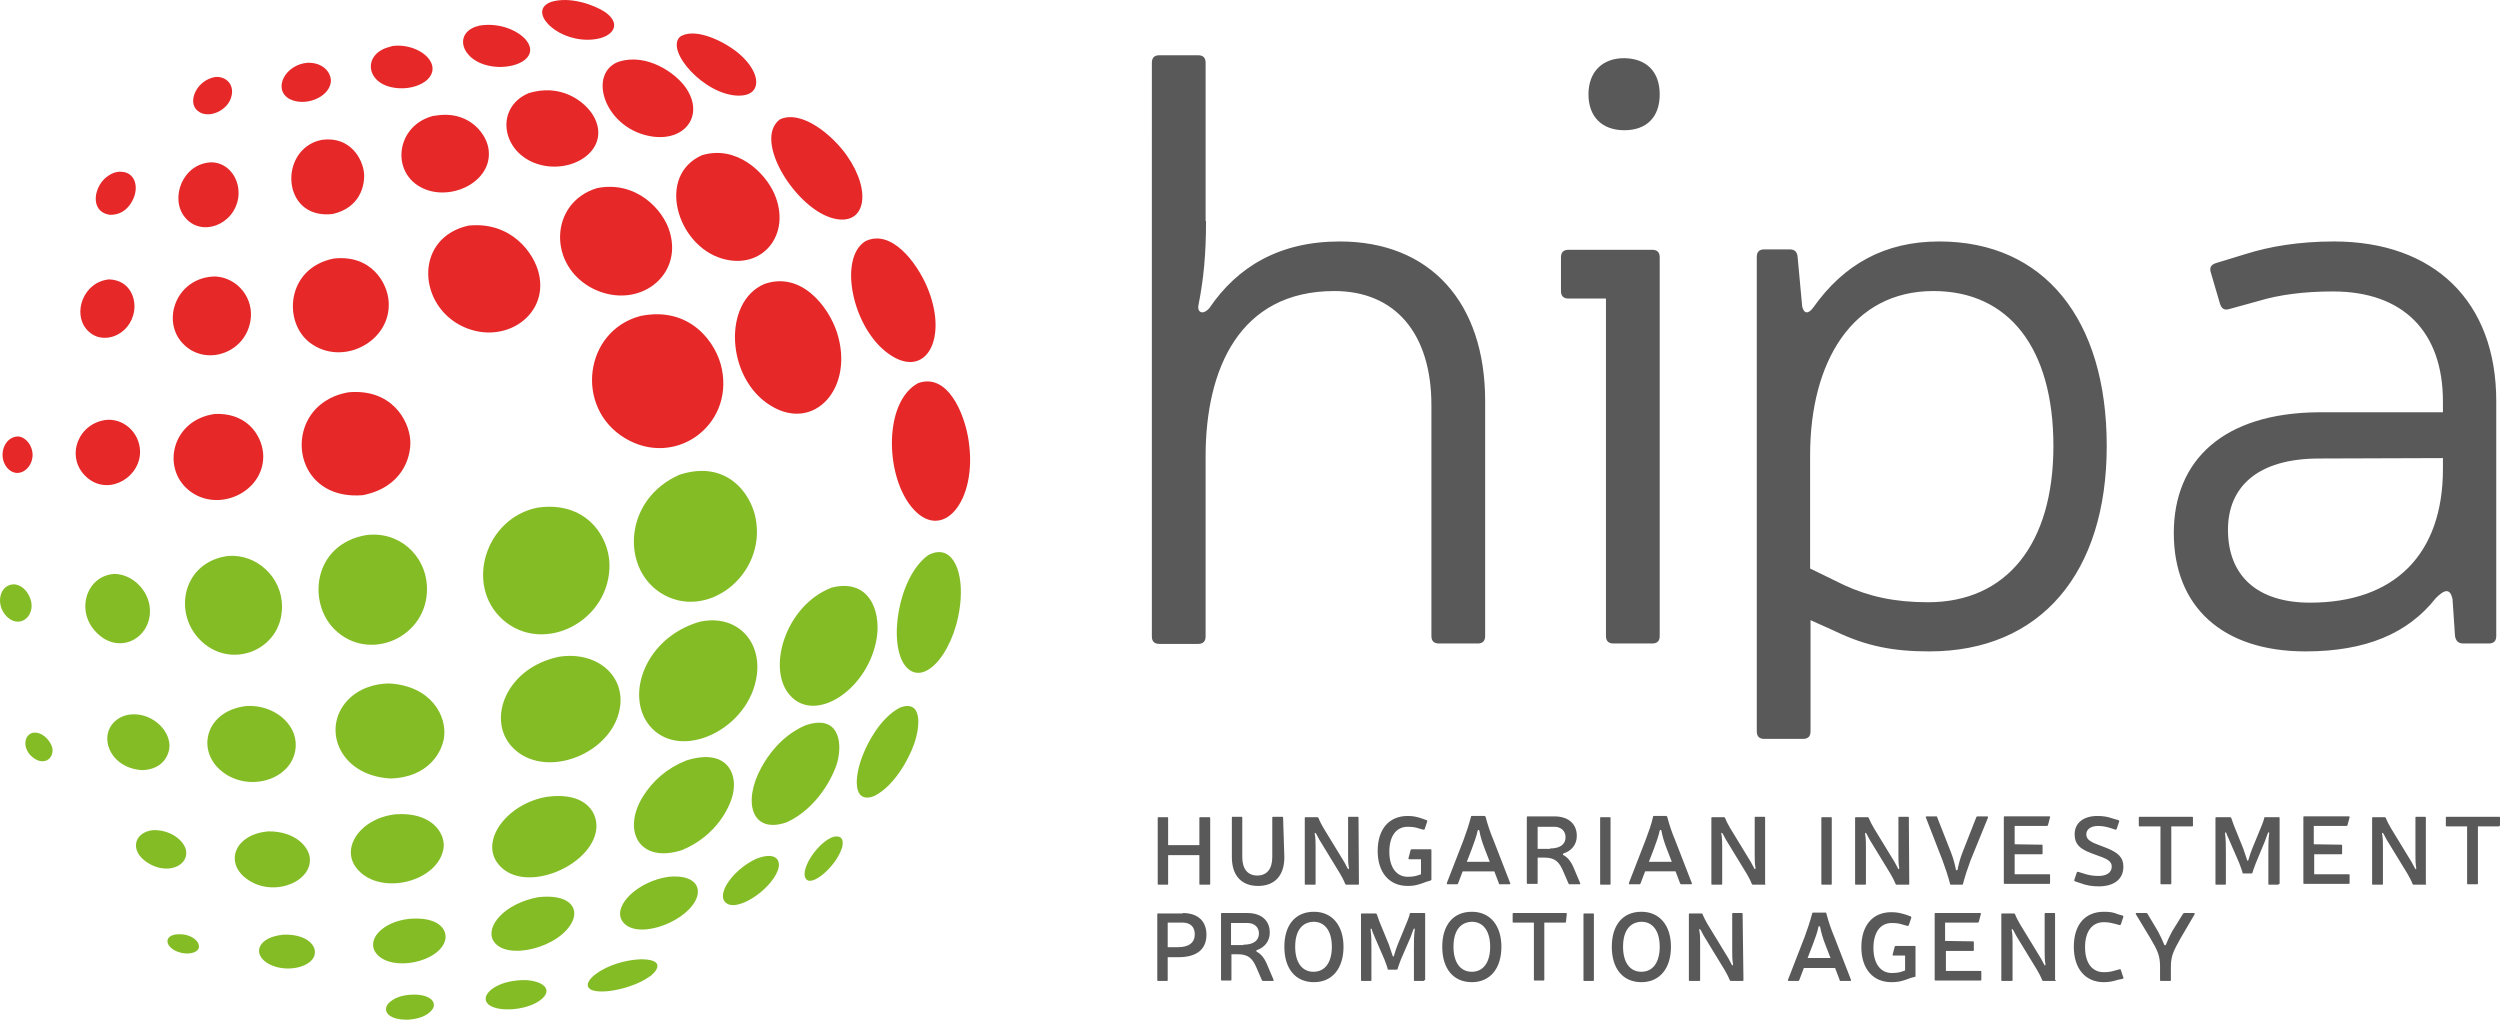
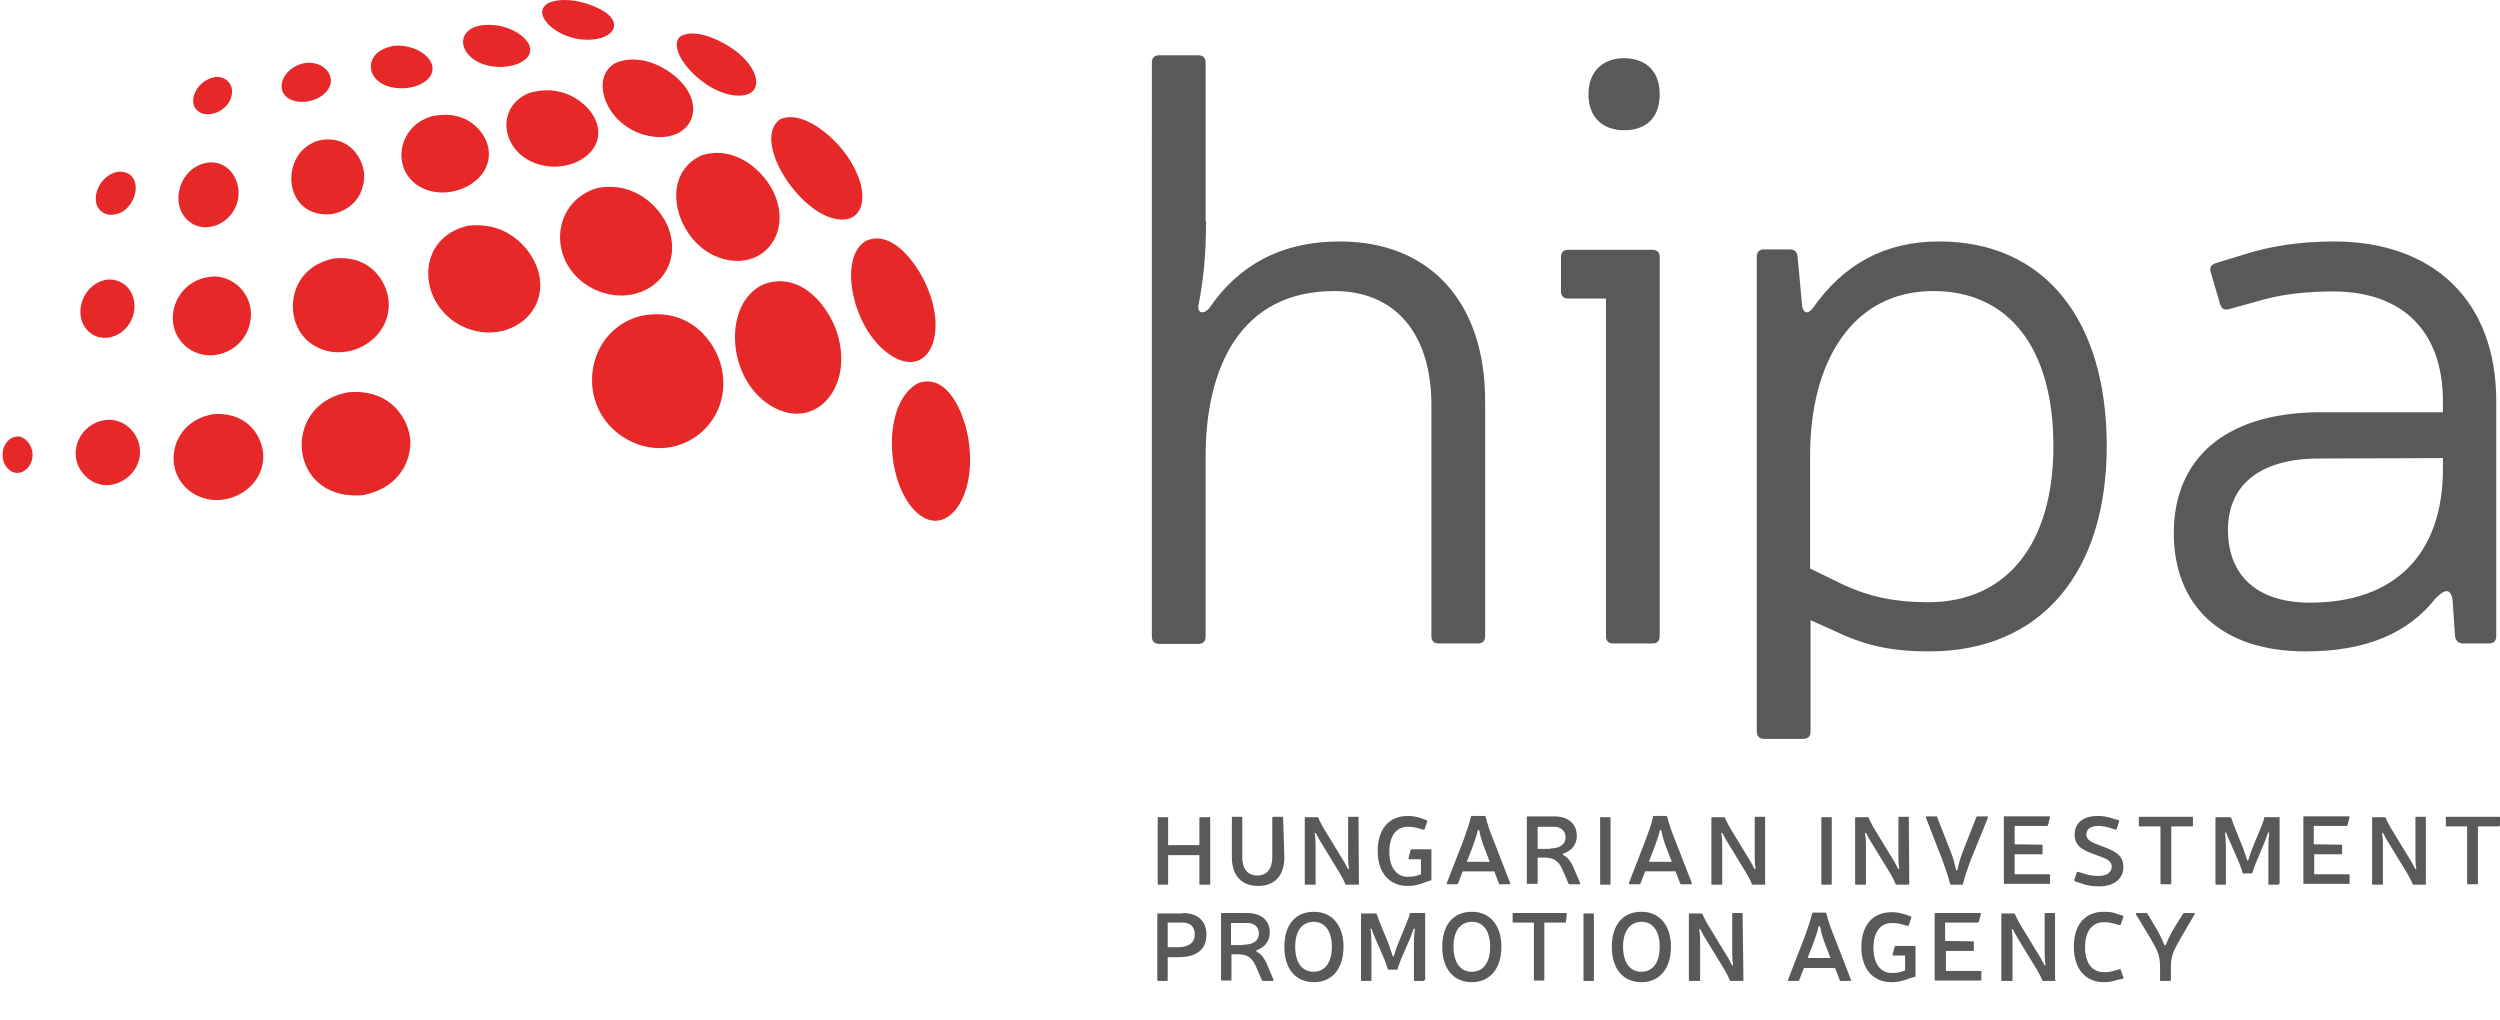
<svg xmlns="http://www.w3.org/2000/svg" id="Layer_2" viewBox="0 0 600.09 244.76">
  <defs>
    <style>.cls-1{fill:#84bc25;}.cls-1,.cls-2,.cls-3{stroke-width:0px;}.cls-2{fill:#595959;}.cls-3{fill:#e62829;}</style>
  </defs>
  <g id="layer">
    <path class="cls-2" d="m289.49,53.06c0,8.1-.6,14-1.8,20.1-.4,1.8,1,2.6,2.6.8,6.7-9.9,16.8-16,31.3-16,21.7,0,34.9,14.6,34.9,38.3v56.4c0,1.2-.6,1.8-1.8,1.8h-9.3c-1.2,0-1.8-.6-1.8-1.8v-55.4c0-17.1-8.6-27.4-23.3-27.4-22.7,0-30.9,18.6-30.9,39.7v43.2c0,1.2-.6,1.8-1.8,1.8h-9.3c-1.2,0-1.8-.6-1.8-1.8V15.06c0-1.2.6-1.8,1.8-1.8h9.3c1.2,0,1.8.6,1.8,1.8v38h.1Zm108.9,99.6c0,1.2-.6,1.8-1.8,1.8h-9.3c-1.2,0-1.8-.6-1.8-1.8v-81h-9c-1.2,0-1.8-.6-1.8-1.8v-8.1c0-1.2.6-1.8,1.8-1.8h20.1c1.2,0,1.8.6,1.8,1.8v90.9Zm0-130c0,5.5-3.2,8.6-8.5,8.6s-8.6-3.2-8.6-8.6,3.3-8.7,8.6-8.7c5.3.1,8.5,3.2,8.5,8.7Zm34.2,50.9c.4,1.8,1.5,1.9,2.7.2,7.3-10.3,17.1-15.8,30.2-15.8,25.2,0,40.2,18.7,40.2,49.1s-15.8,49.3-42.6,49.3c-8.5,0-15-1.2-22.5-4.8l-6-2.7v26.7c0,1.2-.6,1.8-1.8,1.8h-9.3c-1.2,0-1.8-.6-1.8-1.8V61.66c0-1.2.6-1.8,1.8-1.8h6.1c1.2,0,1.8.6,1.9,1.8l1.1,11.9Zm10.1,66.9c5.9,2.7,12,4.1,20.1,4.1,18.9,0,30.1-14,30.1-37.5s-10.7-37.2-28.8-37.2c-19.5,0-29.6,17-29.6,39.4v27.2l8.2,4Zm96.4-79.5c5.7-1.8,12.8-3,21.1-3,24.1,0,39,14.4,39,38.3v56.4c0,1.2-.6,1.8-1.8,1.8h-6.1c-1.2,0-1.8-.6-2-1.8l-.6-8.9c-.6-2.6-1.9-2.3-4-.2-6.7,8.5-16.8,12.8-31.3,12.8-20,0-31.6-10.8-31.6-28.4s12-28.8,34.7-29h29.9v-2.6c0-16.7-9.5-26.4-26.4-26.4-6.9,0-13,.8-17.9,2.3l-6.9,1.9c-1.2.4-1.9,0-2.3-1.2l-2.2-7.5c-.4-1.2,0-1.9,1.2-2.3l7.2-2.2Zm17.6,49.1c-14.9,0-21.9,6.9-21.9,17.1,0,11.1,7.1,17.5,19.7,17.5,20.3,0,31.9-11.6,31.9-32.1v-2.6l-29.7.1h0Zm-266.2,102.1c0,.2-.1.2-.2.2h-2.2c-.2,0-.2-.1-.2-.2v-6.9h-7.5v6.9c0,.2-.1.2-.2.2h-2.1c-.2,0-.2-.1-.2-.2v-15.8c0-.2.1-.2.2-.2h2.1c.2,0,.2.1.2.2v6.5h7.5v-6.5c0-.2.1-.2.2-.2h2.2c.2,0,.2.1.2.2v15.8h0Zm17.8-6.4c0,4.4-2.3,6.9-6.3,6.9s-6.3-2.5-6.3-6.9v-9.5c0-.2.1-.2.2-.2h2.1c.2,0,.2.1.2.2v9.5c0,2.8,1.3,4.4,3.6,4.4s3.6-1.6,3.6-4.4v-9.5c0-.2.1-.2.2-.2h2.2c.2,0,.2.1.2.2l.3,9.5h0Zm17.9,6.4c0,.2-.1.2-.2.2h-2.8c-.2,0-.2-.1-.3-.2-.3-.8-.8-1.7-1.2-2.4l-5-8.2c-.3-.6-.6-1.1-.8-1.5-.2-.2-.4-.2-.3.1.2,1.1.2,2,.2,3.2v8.8c0,.2-.1.2-.2.2h-2.2c-.2,0-.2-.1-.2-.2v-15.8c0-.2.1-.2.2-.2h2.8c.2,0,.2.1.3.2.3.8.8,1.7,1.2,2.4l5,8.2c.3.6.6,1.1.8,1.5.1.3.3.2.3-.1-.2-1.1-.2-1.9-.2-3.2v-8.9c0-.2.1-.2.2-.2h2.1c.2,0,.2.1.2.2l.1,15.9h0Zm17.4-1.1c0,.2-.1.2-.2.3l-1,.3-1.1.4c-1.2.4-2,.6-3.4.6-4.4,0-7.2-3.2-7.2-8.4s2.7-8.4,7.2-8.4c1.3,0,2.2.2,3.4.6l1.1.4c.2.1.2.2.2.3l-.6,1.8c-.1.2-.2.2-.3.2l-1.1-.3c-.9-.3-1.6-.4-2.7-.4-2.8,0-4.4,2.3-4.4,6s1.7,6,4.4,6c1,0,1.8-.1,2.6-.4l.6-.2v-3.6h-2.8c-.2,0-.2-.1-.2-.3l.5-1.9c.1-.2.2-.2.3-.2h4.5c.2,0,.2.1.2.2v7h0Zm7.5-1.9l-1.1,2.9c-.1.2-.2.2-.2.2h-2.3c-.2,0-.2-.1-.2-.3l4-10.3c.7-1.9,1.3-3.7,1.8-5.6,0-.2.1-.2.3-.2h2.9c.2,0,.2.1.3.2.5,1.9,1.1,3.7,1.9,5.6l4,10.3c.1.2,0,.3-.2.3h-2.3c-.2,0-.2-.1-.2-.2l-1.1-2.9h-7.6Zm6.5-2.3l-1.2-3.1c-.6-1.5-1.1-3.2-1.3-4.4-.1-.2-.3-.2-.4,0-.2,1.1-.8,2.8-1.4,4.4l-1.2,3.1h5.5Zm15.5-10.9c3.4,0,5.4,1.8,5.4,4.7,0,2.1-1.3,3.6-3.2,4.2q-.3.2,0,.4c1.1.6,1.8,1.6,2.3,2.7l1.7,4c.1.2,0,.3-.2.3h-2.3c-.2,0-.2-.1-.3-.2l-1.3-3c-.9-2.1-1.9-3.2-4.4-3.2h-1.7v6.1c0,.2-.1.2-.2.2h-2.2c-.2,0-.2-.1-.2-.2v-15.8c0-.2.1-.2.2-.2h6.4Zm-1,7.7c2.4,0,3.7-1,3.7-2.7,0-1.5-1.1-2.5-2.7-2.5h-4v5.3h3v-.1Zm14.5,8.5c0,.2-.1.2-.2.2h-2.1c-.2,0-.2-.1-.2-.2v-15.8c0-.2.1-.2.2-.2h2.1c.2,0,.2.1.2.2v15.8Zm8.3-3l-1.1,2.9c-.1.2-.2.2-.3.2h-2.3c-.2,0-.2-.1-.2-.3l4-10.3c.7-1.9,1.4-3.7,1.8-5.6,0-.2.1-.2.2-.2h2.9c.2,0,.2.1.3.2.5,1.9,1.1,3.7,1.9,5.6l4,10.3c.1.2,0,.3-.2.3h-2.3c-.2,0-.2-.1-.3-.2l-1.1-2.9h-7.3Zm6.4-2.3l-1.2-3.1c-.6-1.5-1.1-3.2-1.3-4.4-.1-.2-.3-.2-.4,0-.2,1.1-.8,2.8-1.4,4.4l-1.2,3.1h5.5Zm22.5,5.3c0,.2-.1.2-.2.2h-2.8c-.2,0-.2-.1-.3-.2-.3-.8-.8-1.7-1.2-2.4l-5-8.2c-.3-.6-.6-1.1-.8-1.5-.2-.2-.4-.2-.3.1.2,1.1.2,2,.2,3.2v8.8c0,.2-.1.2-.2.2h-2.2c-.2,0-.2-.1-.2-.2v-15.8c0-.2.1-.2.2-.2h2.8c.2,0,.2.1.3.2.3.8.8,1.7,1.2,2.4l5,8.2c.3.6.6,1.1.8,1.5.1.3.3.2.3-.1-.2-1.1-.2-1.9-.2-3.2v-8.9c0-.2.1-.2.2-.2h2.1c.2,0,.2.1.2.2v15.9h.1Zm15.9,0c0,.2-.1.2-.2.2h-2.1c-.2,0-.2-.1-.2-.2v-15.8c0-.2.1-.2.2-.2h2.1c.2,0,.2.1.2.2v15.8Zm18.6,0c0,.2-.1.2-.2.2h-2.8c-.2,0-.2-.1-.3-.2-.3-.8-.8-1.7-1.2-2.4l-5-8.2c-.3-.6-.6-1.1-.8-1.5-.2-.2-.4-.2-.3.1.2,1.1.2,2,.2,3.2v8.8c0,.2-.1.2-.2.2h-2.2c-.2,0-.2-.1-.2-.2v-15.8c0-.2.1-.2.2-.2h2.8c.2,0,.2.1.3.2.3.8.8,1.7,1.2,2.4l5,8.2c.3.6.6,1.1.8,1.5.1.3.3.2.3-.1-.2-1.1-.2-1.9-.2-3.2v-8.9c0-.2.1-.2.2-.2h2.1c.2,0,.2.1.2.2l.1,15.9h0Zm14.7-5.6c-.7,1.9-1.3,3.7-1.8,5.6,0,.2-.2.2-.2.2h-2.7c-.2,0-.2-.1-.2-.2-.5-1.9-1.1-3.7-1.8-5.6l-4-10.3c-.1-.2,0-.3.2-.3h2.3c.2,0,.2.1.2.2l3.3,8.4c.6,1.5,1,3.1,1.2,4.2.1.2.3.2.4,0,.2-1.1.6-2.7,1.2-4.2l3.3-8.4c.1-.2.2-.2.3-.2h2.3c.2,0,.2.1.2.3l-4.2,10.3Zm17.1-3.8c.2,0,.2.1.2.2v1.9c0,.2-.1.2-.2.2h-6.5v4.8h8.3c.2,0,.2.1.2.2v1.9c0,.2-.1.2-.2.2h-10.7c-.2,0-.2-.1-.2-.2v-15.8c0-.2.1-.2.2-.2h10.7c.2,0,.3.1.2.2l-.5,1.9c-.1.2-.2.2-.3.2h-7.7v4.4l6.5.1h0Zm11.8,2c-2.9-1.1-3.9-2.3-3.9-4.5,0-2.8,2.2-4.4,5.5-4.4,1.3,0,2.5.2,3.6.6l1.4.4c.2.1.2.2.2.3l-.6,1.8c-.1.2-.2.2-.3.2l-1.2-.4c-1-.3-1.9-.5-3-.5-1.7,0-2.8.8-2.8,2,0,1,.6,1.6,2.3,2.3l2.6,1c2.7,1.1,4,2.2,4,4.5,0,3-2.3,4.7-5.9,4.7-1.6,0-2.9-.2-4.5-.8l-1.2-.4c-.2-.1-.2-.2-.2-.3l.6-1.8c.1-.2.2-.2.3-.2l1.3.4c1.2.4,2.3.6,3.6.6,1.7,0,3.2-.6,3.2-2.3,0-1.1-1-1.7-2.3-2.2l-2.7-1Zm24.5-6.6c0,.2-.1.2-.2.2h-5v13.7c0,.2-.1.2-.2.2h-2.2c-.2,0-.2-.1-.2-.2v-13.7h-5c-.2,0-.2-.1-.2-.2v-1.9c0-.2.1-.2.2-.2h12.6c.2,0,.2.1.2.2v1.9h0Zm20.6,14c0,.2-.1.2-.2.2h-2.1c-.2,0-.2-.1-.2-.2v-7.6c0-1.4,0-3.2.2-4.5.1-.3-.2-.4-.3-.1-.2.6-.5,1.2-.7,1.9l-2.2,5.3c-.2.6-.6,1.5-.8,2.3-.1.2-.2.2-.3.2h-1.9c-.2,0-.2-.1-.2-.2-.2-.8-.6-1.7-.8-2.3l-2.3-5.3c-.2-.6-.6-1.2-.8-1.9-.1-.3-.3-.2-.3.1.2,1.3.2,3.1.2,4.5v7.6c0,.2-.1.2-.2.2h-2.1c-.2,0-.2-.1-.2-.2v-15.8c0-.2.1-.2.2-.2h3.3c.2,0,.2.1.3.2.2.6.4,1.2.6,1.7l2.3,5.7c.3.8.6,1.9.9,2.7.1.2.2.2.3,0,.2-.8.6-1.9.9-2.7l2.3-5.6c.2-.6.5-1.2.6-1.8,0-.2.1-.2.2-.2h3.3c.2,0,.2.1.2.2v15.8h-.2Zm15-9.4c.2,0,.2.1.2.2v1.9c0,.2-.1.2-.2.2h-6.5v4.8h8.3c.2,0,.2.1.2.2v1.9c0,.2-.1.2-.2.2h-10.7c-.2,0-.2-.1-.2-.2v-15.8c0-.2.1-.2.2-.2h10.7c.2,0,.2.1.2.2l-.5,1.9c-.1.2-.2.2-.3.2h-7.8v4.4l6.6.1h0Zm20.4,9.4c0,.2-.1.2-.2.2h-2.8c-.2,0-.2-.1-.3-.2-.3-.8-.8-1.7-1.2-2.4l-5-8.2c-.3-.6-.6-1.1-.8-1.5-.2-.2-.4-.2-.3.1.2,1.1.2,2,.2,3.2v8.8c0,.2-.1.2-.2.2h-2.2c-.2,0-.2-.1-.2-.2v-15.8c0-.2.1-.2.2-.2h2.8c.2,0,.2.1.3.2.3.8.8,1.7,1.2,2.4l5,8.2c.3.6.6,1.1.8,1.5.1.3.3.2.3-.1-.2-1.1-.2-1.9-.2-3.2v-8.9c0-.2.1-.2.2-.2h2.1c.2,0,.2.1.2.2v15.9h.1Zm17.6-14c0,.2-.1.2-.2.2h-5v13.7c0,.2-.1.2-.2.2h-2.2c-.2,0-.2-.1-.2-.2v-13.7h-4.9c-.2,0-.2-.1-.2-.2v-1.9c0-.2.1-.2.2-.2h12.6c.2,0,.2.1.2.2v1.9h-.1Zm-316.1,21c3.6,0,5.7,1.9,5.7,5.2,0,3.5-2.3,5.4-6.7,5.4h-2.6v5.5c0,.2-.1.2-.2.2h-2.1c-.2,0-.2-.1-.2-.2v-15.8c0-.2.1-.2.2-.2h5.9v-.1Zm-3.6,8.2h2.5c2.6,0,4-1.1,4-3.1,0-1.8-1.1-2.8-2.9-2.8h-3.6v5.9Zm19.1-8.2c3.4,0,5.4,1.8,5.4,4.7,0,2.1-1.3,3.6-3.1,4.2q-.3.2,0,.4c1.1.6,1.8,1.6,2.3,2.7l1.7,4c.1.2,0,.3-.2.3h-2.3c-.2,0-.2-.1-.3-.2l-1.3-3c-.9-2.1-1.9-3.2-4.4-3.2h-1.6v6.1c0,.2-.1.2-.2.2h-2.1c-.2,0-.2-.1-.2-.2v-15.8c0-.2.1-.2.2-.2h6.1Zm-.9,7.6c2.4,0,3.7-1,3.7-2.7,0-1.5-1.1-2.5-2.7-2.5h-4v5.3h3v-.1Zm24,.5c0,5.2-2.7,8.5-7.1,8.5s-7.1-3.2-7.1-8.5,2.7-8.4,7.1-8.4,7.1,3.3,7.1,8.4Zm-11.6,0c0,3.7,1.6,6,4.4,6s4.4-2.3,4.4-6-1.6-6-4.4-6c-2.8.1-4.4,2.2-4.4,6Zm31,8c0,.2-.1.2-.2.2h-2.1c-.2,0-.2-.1-.2-.2v-7.6c0-1.4,0-3.2.2-4.5.1-.3-.2-.4-.3-.1-.2.6-.5,1.2-.7,1.9l-2.3,5.3c-.2.6-.6,1.5-.8,2.3-.1.2-.2.2-.3.2h-1.9c-.2,0-.2-.1-.2-.2-.2-.8-.6-1.7-.8-2.3l-2.3-5.3c-.2-.6-.6-1.2-.7-1.9-.2-.3-.3-.2-.3.1.2,1.3.2,3.1.2,4.5v7.6c0,.2-.1.2-.2.2h-2.1c-.2,0-.2-.1-.2-.2v-15.8c0-.2.1-.2.2-.2h3.3c.2,0,.2.1.3.2.2.6.4,1.2.6,1.7l2.3,5.6c.3.8.6,1.9.9,2.7.1.2.2.2.3,0,.2-.8.6-1.9.9-2.7l2.3-5.6c.2-.6.5-1.2.6-1.8,0-.2.1-.2.3-.2h3.2c.2,0,.2.1.2.2v15.9h-.2Zm18.5-8c0,5.2-2.7,8.5-7.1,8.5s-7.1-3.2-7.1-8.5,2.7-8.4,7.1-8.4,7.1,3.3,7.1,8.4Zm-11.5,0c0,3.7,1.6,6,4.4,6s4.4-2.3,4.4-6-1.6-6-4.4-6c-2.8.1-4.4,2.2-4.4,6Zm27-6c0,.2-.1.2-.2.2h-5v13.7c0,.2-.1.2-.2.2h-2.1c-.2,0-.2-.1-.2-.2v-13.7h-4.9c-.2,0-.2-.1-.2-.2v-1.9c0-.2.1-.2.2-.2h12.6c.2,0,.2.1.2.2l-.2,1.9h0Zm6.7,14c0,.2-.1.2-.2.2h-2.1c-.2,0-.2-.1-.2-.2v-15.8c0-.2.1-.2.2-.2h2.1c.2,0,.2.1.2.2v15.8Zm18.5-8c0,5.2-2.7,8.5-7.1,8.5s-7.1-3.2-7.1-8.5,2.7-8.4,7.1-8.4,7.1,3.3,7.1,8.4Zm-11.5,0c0,3.7,1.6,6,4.4,6s4.4-2.3,4.4-6-1.6-6-4.4-6c-2.8.1-4.4,2.2-4.4,6Zm28.9,8c0,.2-.1.2-.2.2h-2.8c-.2,0-.2-.1-.3-.2-.3-.8-.8-1.7-1.2-2.4l-5-8.2c-.3-.6-.6-1.1-.8-1.5-.2-.2-.4-.2-.3.1.2,1.1.2,2,.2,3.2v8.8c0,.2-.1.2-.2.2h-2.3c-.2,0-.2-.1-.2-.2v-15.8c0-.2.1-.2.2-.2h2.8c.2,0,.2.1.3.2.3.8.8,1.7,1.2,2.4l5,8.2c.3.6.6,1.1.8,1.5.1.3.3.2.3-.1-.2-1.1-.2-1.9-.2-3.2v-8.9c0-.2.1-.2.2-.2h2.1c.2,0,.2.1.2.2l.2,15.9h0Zm14.5-2.9l-1.1,2.9c-.1.2-.2.2-.2.2h-2.3c-.2,0-.3-.1-.2-.3l4-10.3c.7-1.9,1.3-3.7,1.8-5.6,0-.2.2-.2.3-.2h2.9c.2,0,.2.1.2.2.5,1.9,1.1,3.7,1.9,5.6l4,10.3c.1.2,0,.3-.2.3h-2.3c-.2,0-.2-.1-.2-.2l-1.1-2.9h-7.5Zm6.4-2.4l-1.2-3.1c-.6-1.5-1.1-3.2-1.3-4.4-.1-.2-.3-.2-.4,0-.2,1.2-.8,2.8-1.4,4.4l-1.2,3.1h5.5Zm20.5,4.2c0,.2-.1.2-.2.3l-1.1.3-1.1.4c-1.2.4-2,.6-3.5.6-4.4,0-7.2-3.2-7.2-8.4s2.7-8.4,7.2-8.4c1.3,0,2.2.2,3.5.6l1.1.4c.2.1.2.2.2.3l-.6,1.8c-.1.2-.2.2-.3.2l-1.1-.3c-.9-.3-1.6-.4-2.7-.4-2.8,0-4.4,2.3-4.4,6s1.7,6,4.4,6c1,0,1.8-.1,2.6-.4l.6-.2v-3.6h-2.8c-.2,0-.2-.1-.2-.2l.5-1.9c.1-.2.2-.2.3-.2h4.5c.2,0,.2.1.2.2v7h.1v-.1Zm13.7-8.2c.2,0,.2.1.2.2v1.9c0,.2-.1.2-.2.2h-6.5v4.8h8.3c.2,0,.2.1.2.2v1.9c0,.2-.1.2-.2.2h-10.8c-.2,0-.2-.1-.2-.2v-15.8c0-.2.1-.2.2-.2h10.7c.2,0,.2.1.2.2l-.5,1.9c-.1.2-.2.2-.3.2h-7.8v4.4l6.7.1h0Zm19.9,9.3c0,.2-.1.2-.2.2h-2.8c-.2,0-.2-.1-.3-.2-.3-.8-.8-1.7-1.2-2.4l-5-8.2c-.3-.6-.6-1.1-.8-1.5-.2-.2-.4-.2-.3.1.2,1.1.2,2,.2,3.2v8.8c0,.2-.1.2-.2.2h-2.3c-.2,0-.2-.1-.2-.2v-15.8c0-.2.1-.2.2-.2h2.8c.2,0,.2.1.3.2.3.8.8,1.7,1.2,2.4l5,8.2c.3.6.6,1.1.8,1.5.1.3.3.2.3-.1-.2-1.1-.2-1.9-.2-3.2v-8.9c0-.2.1-.2.2-.2h2.1c.2,0,.2.1.2.2v15.9h.2Zm15-.1c-1.3.4-2.2.6-3.5.6-4.4,0-7.2-3.2-7.2-8.5s2.7-8.4,7.2-8.4c1.3,0,2.3.1,3.4.6l1.1.3c.2.1.2.2.2.3l-.6,1.8c-.1.2-.2.2-.3.2l-1.1-.3c-.8-.2-1.5-.4-2.7-.4-2.8,0-4.5,2.2-4.5,6s1.7,6,4.5,6c1,0,1.7-.1,2.7-.4l1.1-.3c.2-.1.2,0,.3.2l.6,1.8c.1.2,0,.2-.2.3l-1,.2Zm14.9-9.9c-1.6,2.9-2.3,4.1-2.3,6.8v3.2c0,.2-.1.2-.2.2h-2.2c-.2,0-.2-.1-.2-.2v-3.2c0-2.7-.6-3.9-2.3-6.8l-3.5-5.8c-.1-.2,0-.3.2-.3h2.3q.2,0,.3.2l2.5,4.2c.6,1.1,1.1,2.2,1.5,3.2.1.2.3.2.4,0,.4-1,.9-2.1,1.5-3.2l2.6-4.2c.1-.1.2-.2.3-.2h2.3c.2,0,.3.2.2.3l-3.4,5.8Z" />
-     <path class="cls-1" d="m181.39,124.46c-1.1-6-7-14.2-18.3-10.5-13.2,5.8-14.1,22.1-4.6,28.3,11,7.1,25.5-4.2,22.9-17.8Zm-35.1,10.8c-.2-6.6-5.7-15.1-17.3-13.4-12.4,2.5-17.5,18.5-8.4,26.8,9.8,8.8,26.1.4,25.7-13.4Zm-58.5-6.8c-12.7,2.3-14,16.2-7.5,22.6,8.3,8.2,22.5,1.9,22.2-10-.2-7.9-6.9-13.7-14.7-12.6Zm-33.1,5c-10.6,1.4-13.2,13.2-6.9,19.9,7.3,7.8,20,2.8,19.9-7.8,0-7-6.1-12.7-13-12.1Zm-18.7,13.5c.2-4.8-4-9.2-8.6-9.2-6.7.5-9.3,8.9-4.3,14,5.3,5.5,12.7,1.7,12.9-4.8Zm-28.4-1.6c0-1.9-1.5-4.8-4.1-5.1h-.1c-3.5,0-4.6,4.8-1.8,7.7,2.7,2.7,6,.7,6-2.6Zm1,30.5h-.6c-2.4.5-2.7,4.1.1,6.1,2.5,1.8,4.8.2,4.5-2.3-.3-1.4-1.8-3.6-4-3.8Zm222-32.1c-.8,11.9-8.5,21.5-13.1,16.3-4.4-5-2.1-21.4,5.3-26.8h0c5.5-2.9,8.3,3.2,7.8,10.5h0Zm-20.1,9.1c-1.8,12.4-14.7,21.1-20.9,14-5.6-6.3-1.1-21.5,10-25.8,9-2.3,11.8,5.5,10.9,11.8h0Zm-28.8,9c-1.6,13.2-18.5,21.2-25.8,12.3-5.9-7.3-1-21.1,12-24.9,8.4-1.9,14.8,4,13.8,12.6h0Zm37.7,16.8c-1.2,3.4-4.6,9.9-9.5,12.4h0c-5.3,2.1-5-4.7-2.5-10.5.8-1.9,3.7-8.1,8.6-10.7h0c5.2-2,5.1,4,3.4,8.8h0Zm-18.4,4.3c-1,3.5-4.8,11-12.1,14.4h0c-8.5,3-10.7-4.9-6.1-13.2,1.5-2.7,4.6-7.4,10.4-10,7.8-2.8,9.2,3.5,7.8,8.8h0Zm-25,7.3c-.6,3.3-4,10.4-12.3,13.8h0c-10.3,3.3-14.4-4.7-9.4-12.8,2.4-3.9,5.9-6.9,10.4-8.7h0c9.4-3,12.3,2.7,11.3,7.7h0Zm-27.1-21c-1.3,11.7-18.3,18.3-26,10-6.1-6.6-1.4-18.9,11.2-21.6,8.7-1.4,15.6,4,14.8,11.6h0Zm52.3,36.3c-2.1,3.7-6.7,7.3-7.8,5.3-1.4-2.3,3.1-8.9,6.7-10,2.8-.6,2.2,2.1,2,2.7-.2.6-.5,1.3-.9,2h0Zm-58.2-5.7c-1.9,8.6-17.8,14.9-23.5,7.4-4.3-5.6,2.3-14.4,11.8-16,9.7-1.3,12.7,4.3,11.7,8.6h0Zm23.9,16.4c-3,5.6-14.7,9.5-17.6,4.7-2.2-3.7,4-9.5,11.2-10.5,6.2-.6,8.2,2.5,6.4,5.8h0Zm19.8-7.3c-1.8,4.8-10.2,10.4-12.7,7.5-1.9-2.3,2.3-7.9,7.5-10.3,4.5-1.8,6.2.1,5.2,2.8h0Zm-80.1-32c-.4,3.3-3.6,9.7-12.9,9.9h0c-12.7-.7-16.9-12.9-9.5-19.5,3.3-2.9,7.3-3.3,9.3-3.3,10.1.6,13.8,7.9,13.1,12.9h0Zm30.9,44c-2.8,6.5-16.2,9.9-19.1,4.8-1.9-3.4,2.7-8.9,10.8-10.4,7-.8,9.7,2.2,8.3,5.6h0Zm-31-17.5c-1.1,8.1-14.9,11.7-20.6,5.3-4.5-5,.6-12.4,9.1-13.3,8.6-.6,11.9,4.5,11.5,8h0Zm49.2,31.1c-4.7,3.3-14.9,4.9-14.6,1.7.2-2.1,5.9-5.7,12.7-6h0c5.4,0,4.4,2.3,2.5,3.9-.2.2-.5.3-.6.4h0Zm-84.7-55.5c-.3,8.1-11.6,11.6-18.2,5.7-5.7-5.1-3.2-14.3,6.5-15.3,6.4-.3,11.9,4.2,11.7,9.6h0Zm35.9,46.5c-1.3,5.4-12.8,7.8-16.5,3.4-2.7-3.3,1.4-7.7,7.8-8.4,7-.6,9.2,2.5,8.7,5h0Zm23.3,14.1c-3.5,3.3-13.1,3.6-13.6.3-.3-1.9,3.3-4.8,9.7-4.7,4.3.3,6.2,2.3,3.9,4.4h0Zm-55.8-33.2c0,5.7-9.8,9.2-15.8,4-4.4-3.8-2.2-10.1,5.7-10.9,6.9-.1,10.2,4.1,10.1,6.9h0Zm29.6,35.5c-.1.1-1.1,2.5-6.1,2.8h0c-5.3.1-6.4-2.7-4.1-4.4,1.1-.9,2.8-1.5,5-1.6,3.7-.2,6,1.3,5.2,3.2h0Zm-28.4-13.5c.1,3.8-7.4,5.4-11.6,2.6-3.4-2.3-2-6.1,4-6.7,5.3-.2,7.6,2.3,7.6,4.1h0Zm-34.9-49.5c0,1.9-1.3,5.7-6.5,5.9h0c-7.8-.4-10.8-8.2-6.4-11.9,1.7-1.4,3.5-1.5,4.4-1.5,4.4,0,8.4,3.6,8.5,7.5h0Zm4,25.4c.4,3.6-4.7,5.7-9.3,2.7-4.5-2.9-3.1-7.4,1.4-7.8h.6c4.4.2,7.1,3.1,7.3,5.1h0Zm3,22.4c.6,1.9-2.7,2.8-5.5,1.5-2.5-1.2-2.7-3.4-.3-3.9.4-.1.7-.1,1.1-.1,2.1-.1,4.3,1,4.7,2.5h0Z" />
    <path class="cls-3" d="m126.39,9.76c2.8,3.6-1.5,6.5-6.9,6.3-8.1-.4-10.9-7.3-5.7-9.5.3-.2.9-.2,1.2-.4,5.3-.9,9.8,1.5,11.4,3.6h0Zm18.8-6.9c4.2,2.9,2,6.1-2.7,6.6-8.1.9-15.2-5.9-11.2-8.5.2-.2.6-.3,1-.5,4.5-1.4,10.3.7,12.9,2.4h0Zm-41.6,12.4c1.5,4-4.4,6.8-9.5,5.7-6.4-1.3-6.9-8.1-.6-9.7.2-.1.5-.1.6-.2,4-.6,8.4,1.4,9.5,4.2h0Zm-24.2,4.6c-.6,3.6-6.2,5.8-9.9,3.9-4.1-2.3-1.1-8.3,4.4-8.7h.1c4,0,5.7,2.8,5.4,4.8h0Zm-23.8,3.1c-.7,3.6-5.7,5.8-8.2,3.6-2.5-2.1-.2-7.4,4.4-8.1,2.6-.1,4.4,1.9,3.8,4.5h0Zm121.9-10c5.4,4.7,5.4,10-.1,10-8.2,0-17.7-10.7-14.2-14.1.1-.1.3-.2.5-.3,3.6-1.8,10.3,1.4,13.8,4.4h0Zm42.9,79c-8.2,4.4-8,21.7-1.7,29.6,7.3,9.1,16.1-1.1,13.8-15.9-1-6.6-5.1-16.2-12.1-13.7ZM4.39,104.76c-3.4,0-5,4.7-2.7,7.5,2.3,2.7,5.7.7,6.1-2.5.3-2.4-1.4-4.8-3.4-5ZM203.29,37.36c6.1,8.7,4.4,16.9-3.1,15.1-9-2.1-19.6-18.8-13-23.8,5.2-2.4,12.6,3.7,16.1,8.7h0Zm-30,51.3c2.7,13.7-11.4,23.7-23.3,16.5-12.1-7.3-9.8-25.7,3.7-29.3,12-2.5,18.4,6.5,19.6,12.8h0Zm27.6-8.9c4.3,13.3-5.4,24.1-15.9,17.6-10.7-6.5-11.6-24.9-1.5-29.2,8.9-3.1,15.4,5.5,17.4,11.6h0Zm21.6-11c5.3,12.4-.2,22.4-9,16.3-8.9-6.1-12.4-23.2-5.7-27.2,6.2-2.9,12.2,5.1,14.7,10.9h0Zm-36.6-22.2c4.2,9.7-2.9,18.4-12.6,15.5-10.8-3.2-15.8-19.9-4.8-24.8,8.2-2.5,15.1,4,17.4,9.3h0Zm-25.1,9.2c3.1,10.6-7.6,18.6-18.1,13.7-11.3-5.4-10.9-20.8.6-24.3h0c9.4-1.9,16,5.2,17.5,10.6h0Zm3.9-34.6c4.4,6.5-.2,12.8-8.2,11.6-11-1.7-15.4-14.3-8.6-17.7.2-.1.6-.2.8-.3,6.6-2,13.5,2.7,16,6.4h0Zm-35.3,44.7c2.3,10.4-9.3,17.6-19.3,12-9.9-5.6-10.3-20.8,2.3-23.7,10.3-1.1,15.9,6.6,17,11.7h0Zm13.4-37.4c3.5,7.3-4.8,13-12.7,11.2-9.6-2.2-11.7-13.7-3.2-17.3.3-.1.7-.2,1.1-.3,7.7-1.8,13.2,3,14.8,6.4h0Zm-44.3,77.3c.2,4-1.9,11.2-11.4,13.1h0c-14.5,1.2-18.3-13.5-11.2-20.8,2.9-2.9,6.1-3.6,7.8-3.9h0c10.2-.9,14.5,6.6,14.8,11.6h0Zm18.7-70.4c1.5,7.6-7.8,12.7-14.8,10.2-8.6-3.1-7.8-14.9,1.1-17.6.3-.1.6-.2,1-.2h0c7.5-1.3,11.9,3.7,12.7,7.6h0Zm-23.9,37c.7,9.6-11.1,15.8-18.9,9.9-6.5-4.9-5.7-17.9,5.7-20.2,9-1,12.9,5.8,13.2,10.3h0Zm-5.9-30.7c.2,2.9-1,8.2-7.5,9.7h0c-9.9,1.2-12.4-9.5-7.6-15,1.9-2.1,4-2.6,5-2.8,6.7-.9,9.8,4.5,10.1,8.1h0Zm-24.2,67.9c0,8.7-11,13.7-17.9,8.1-6.6-5.4-4-16.9,6.3-18.3,8.5-.3,11.6,6.1,11.6,10.2h0Zm-3.1-32.4c-1.5,8.2-11.8,11-16.8,4.6-4.4-5.7-.5-15.3,8.4-15.4,5.4.3,9.4,5.3,8.4,10.8h0Zm-2.9-29.7c-1,6.6-8.9,9.5-12.8,4.7-3.7-4.5-.6-12.9,6.3-13.2,4.1,0,7.1,4,6.5,8.5h0Zm-23.6,61.7c-.6,6.1-8.3,10-13.2,5-4.7-4.8-1.5-12.8,5.4-13.4,4.5-.2,8.2,3.8,7.8,8.4h0Zm-1.4-34.5c-.9,5.9-7.8,8.6-11.4,4.4-3.4-3.9-.8-11.4,5.4-12h0c5,.2,6.5,4.6,6,7.6h0Zm0-27.4c-.2.5-1.6,4.4-5.8,4.3h0c-5.1-.7-3.9-7.3-.2-9.5,1.4-.9,2.6-.9,3.2-.8,2.6.2,3.9,2.9,2.8,6h0Z" />
  </g>
</svg>